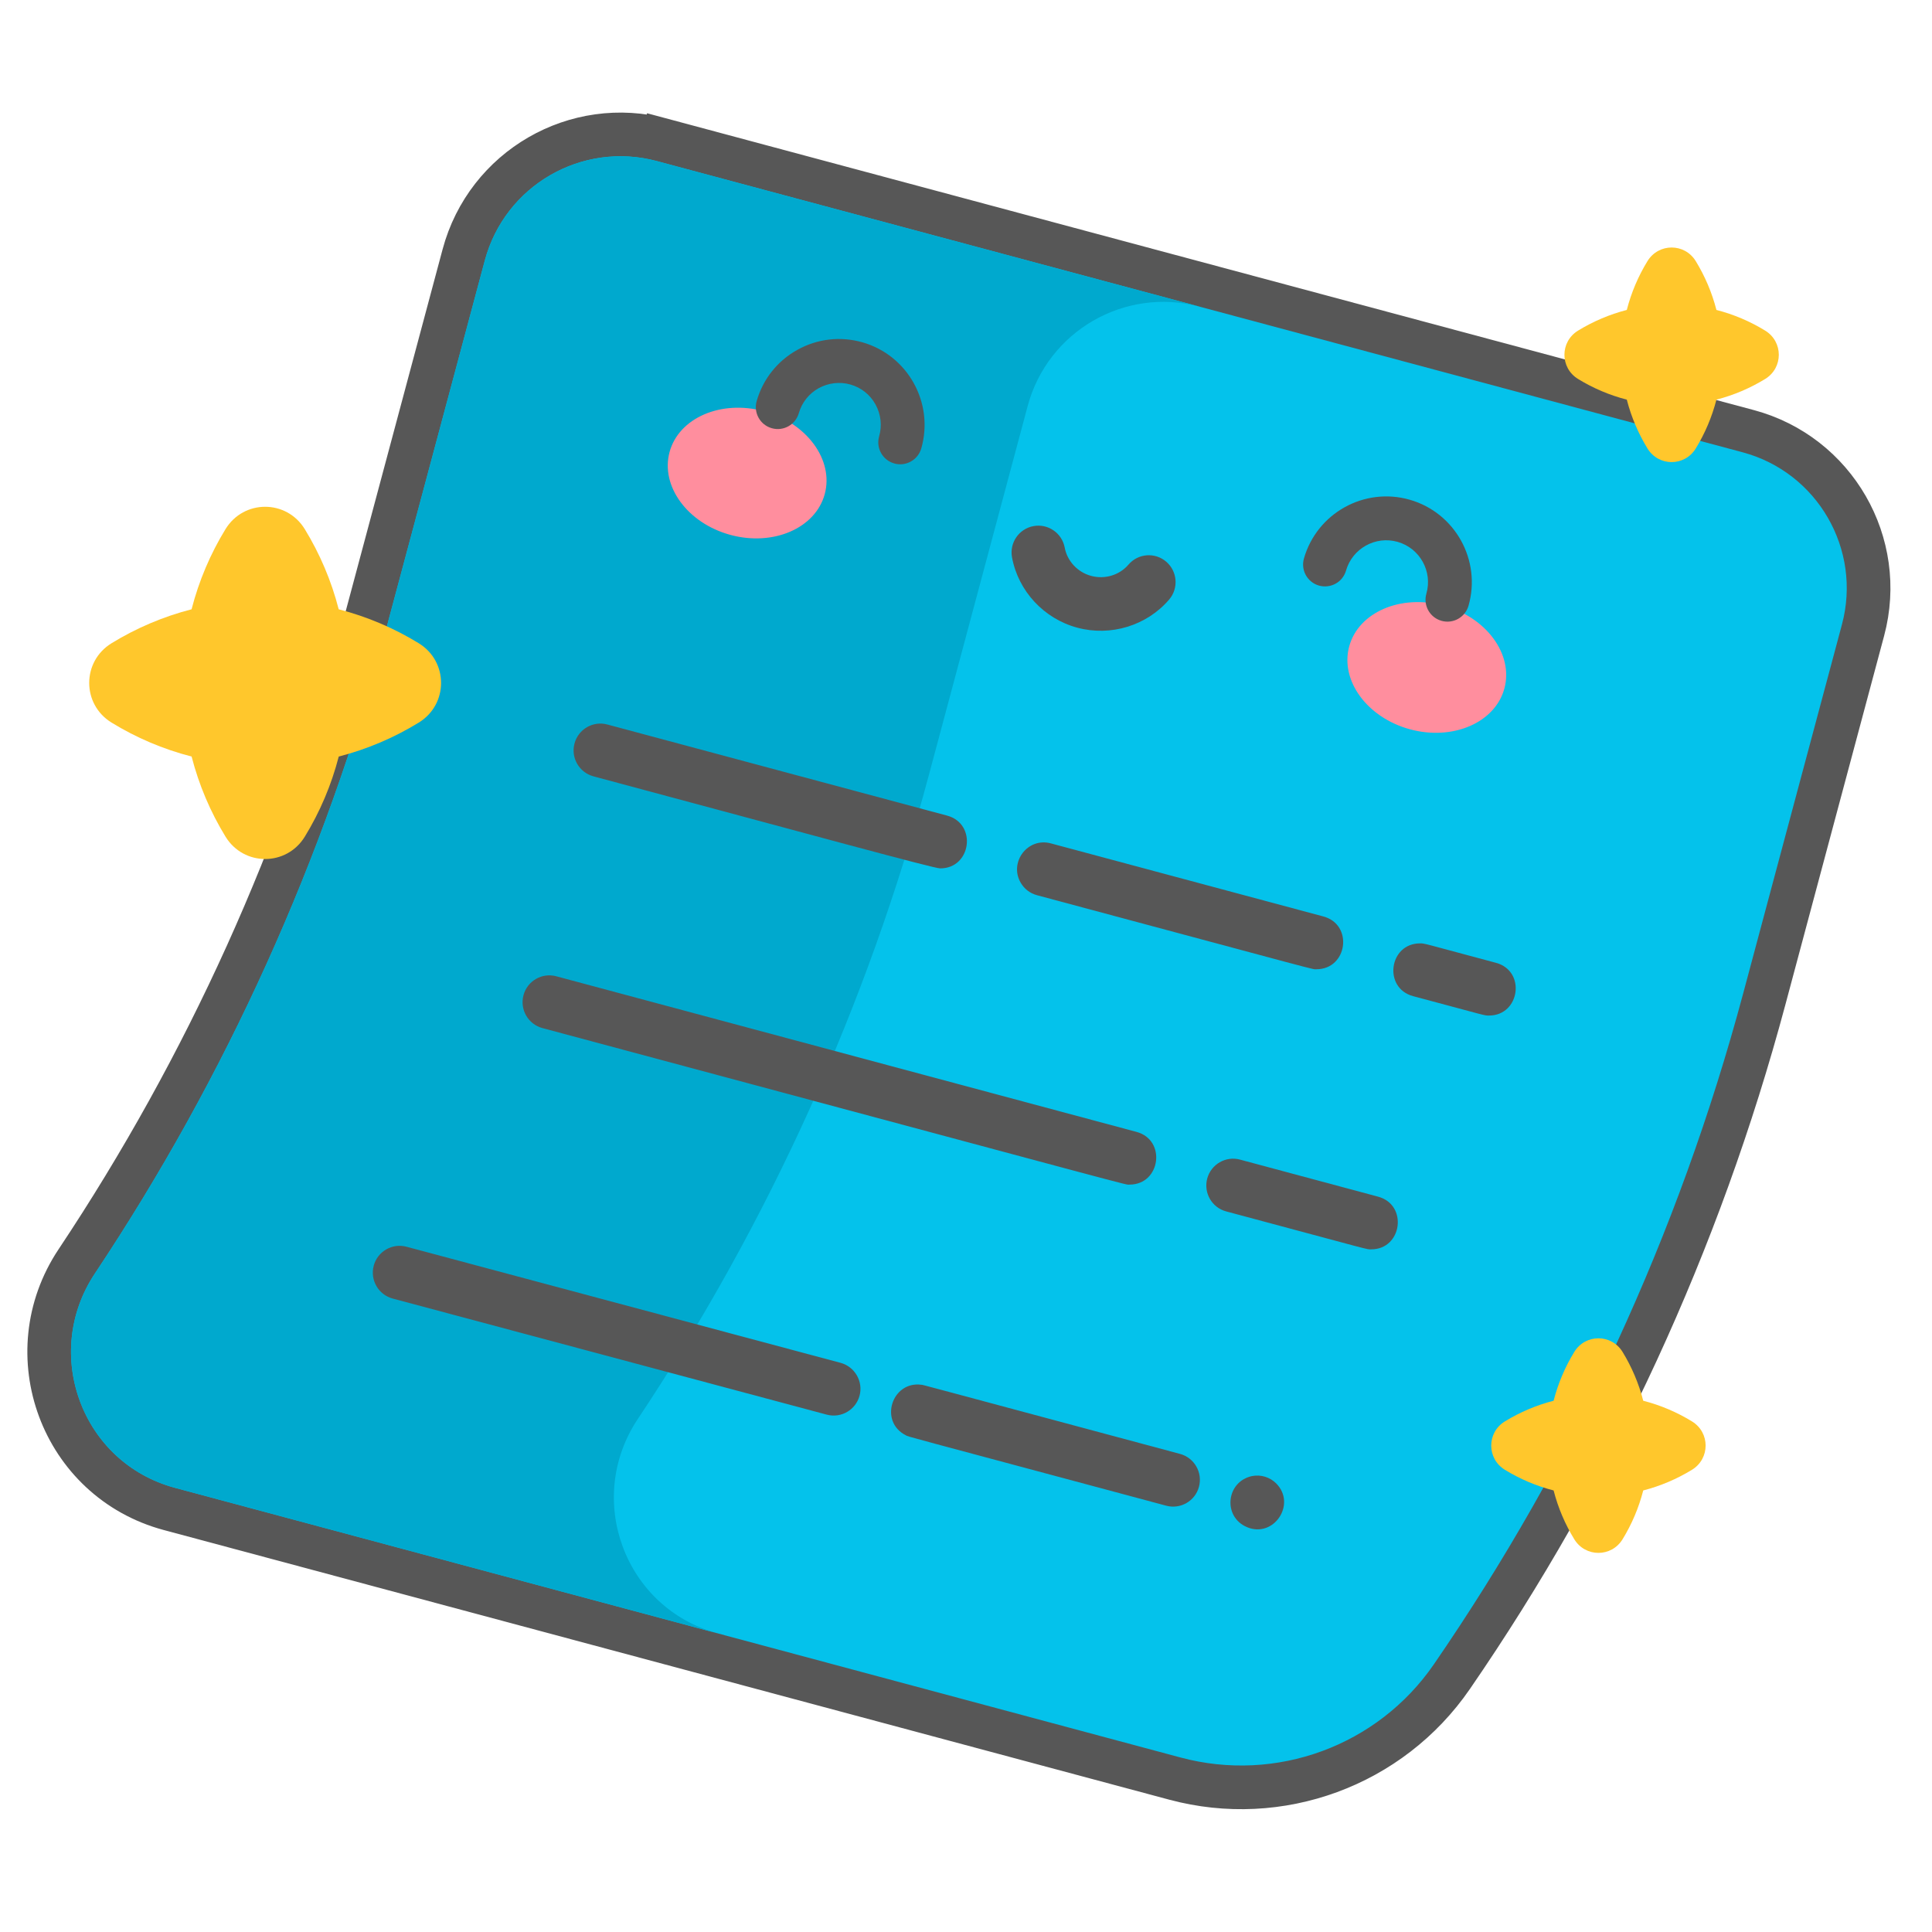
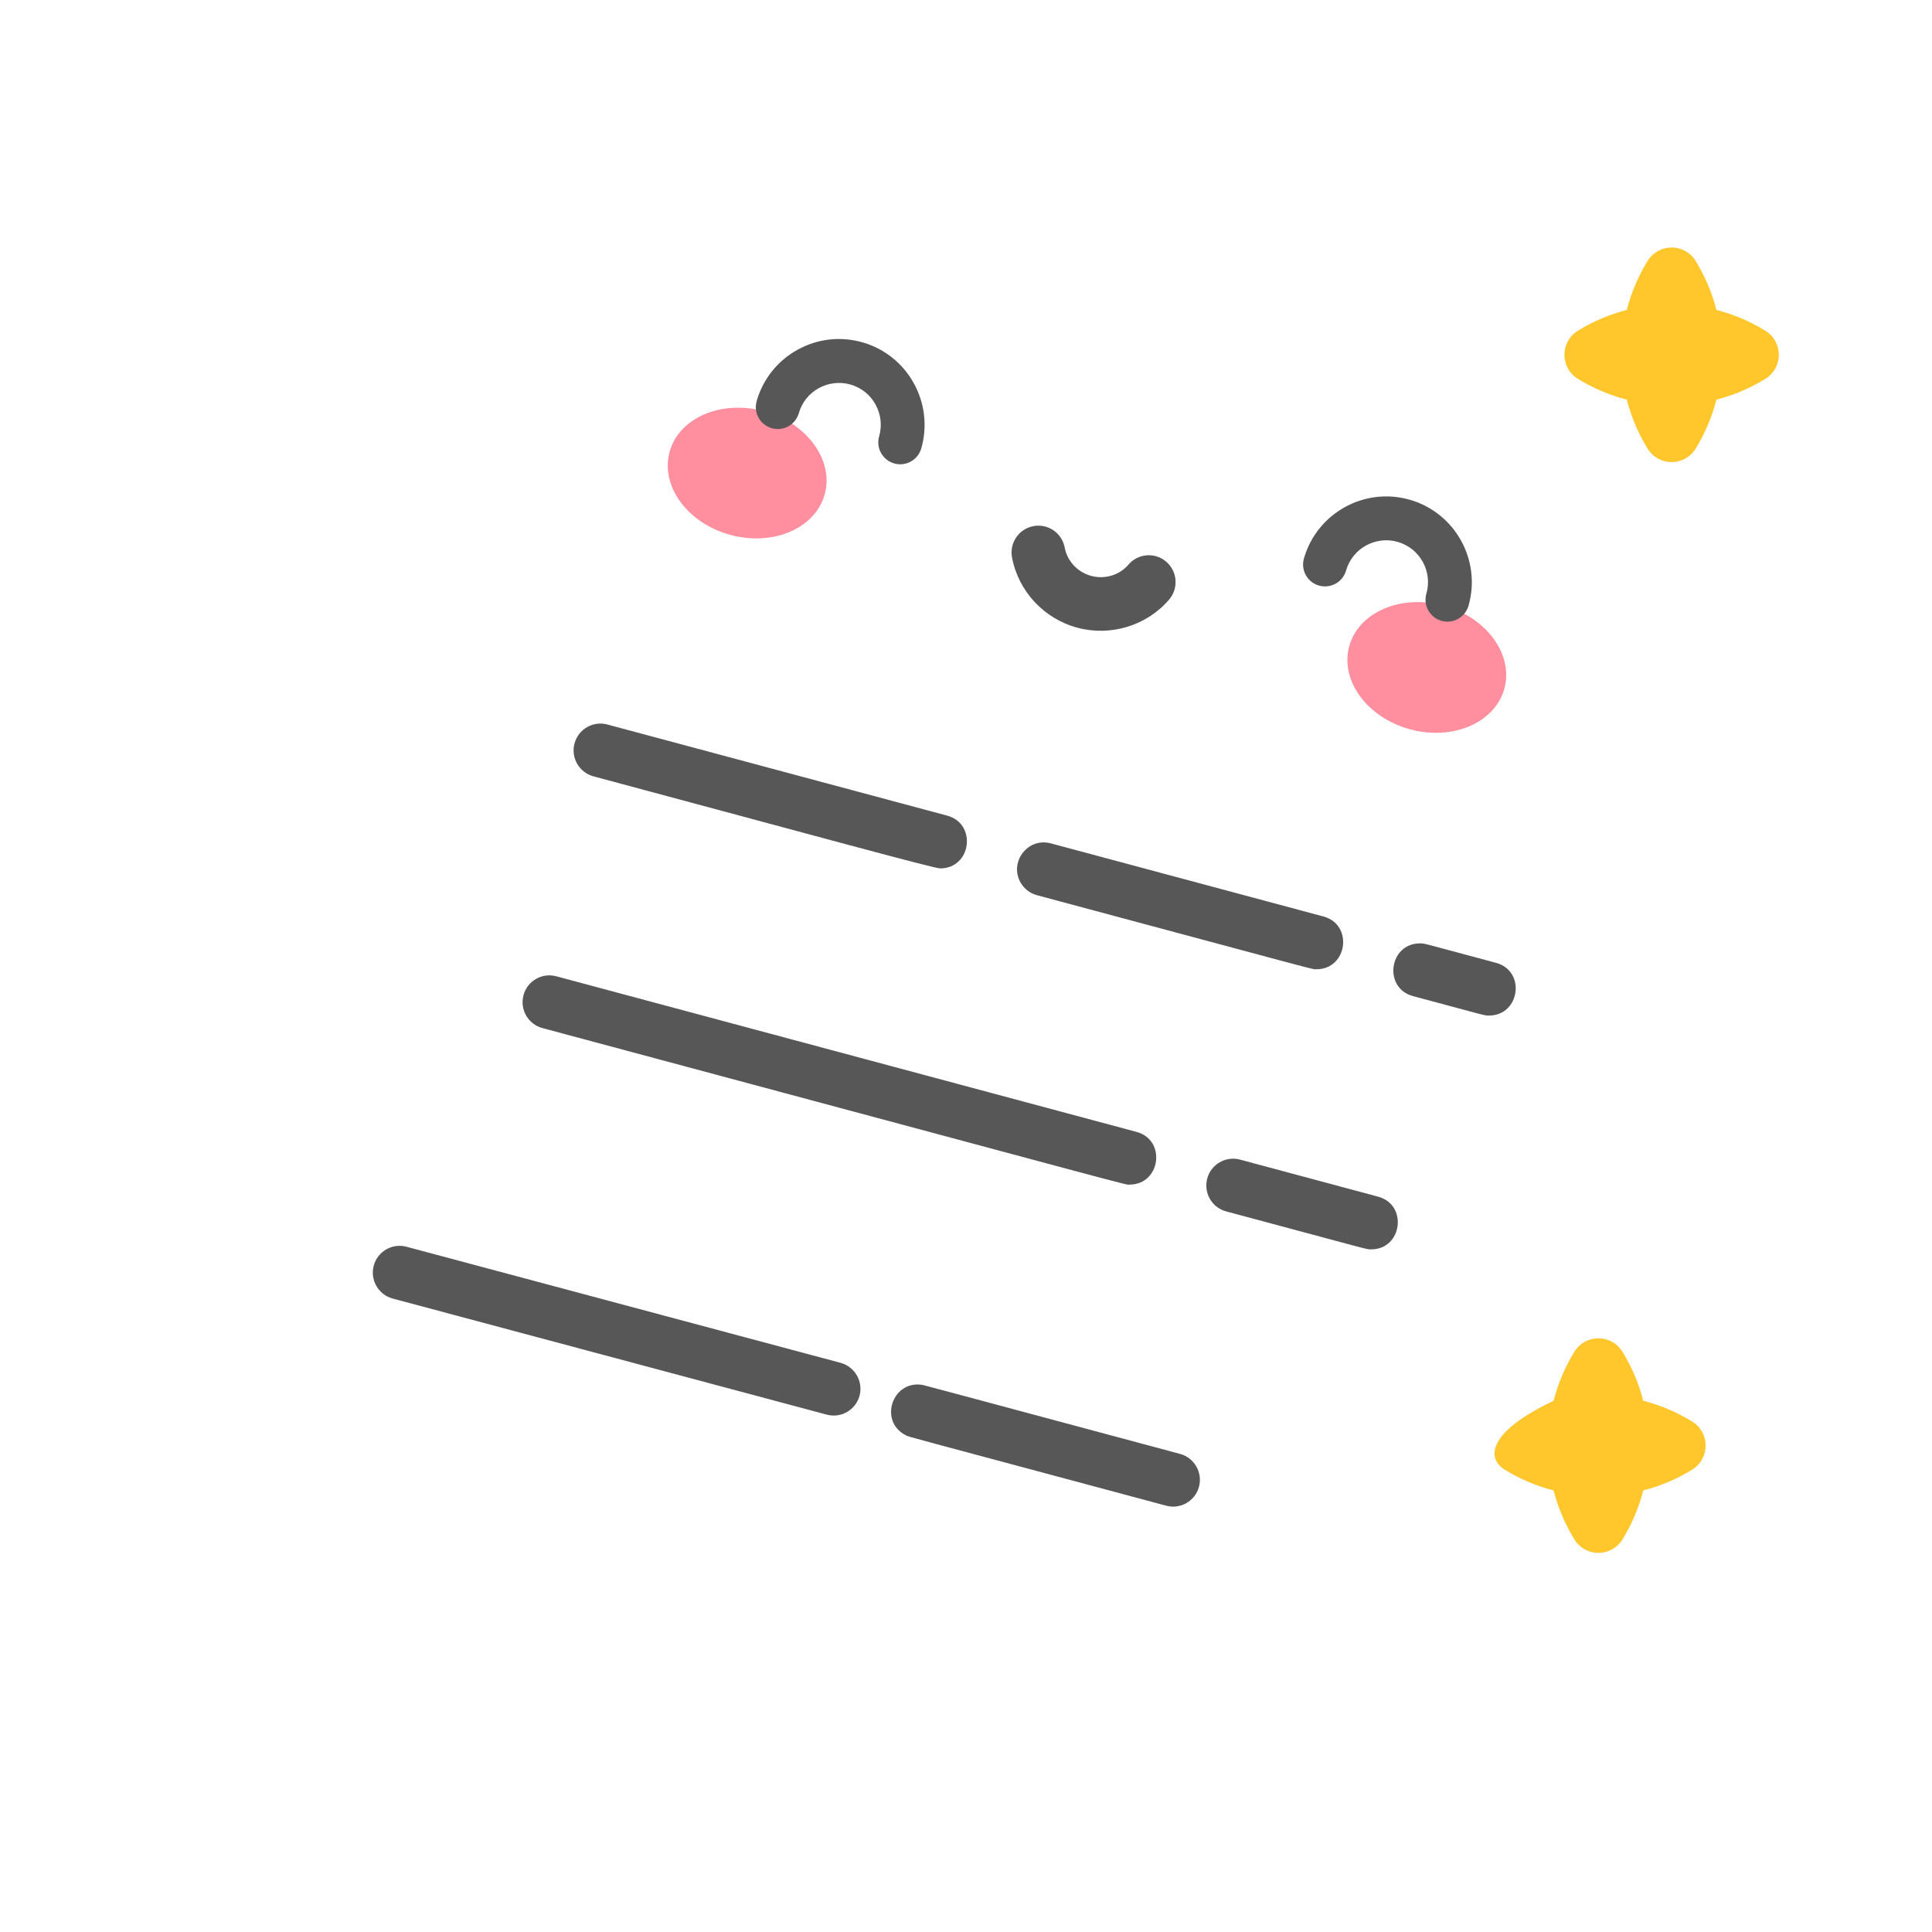
<svg xmlns="http://www.w3.org/2000/svg" width="136" height="136" viewBox="0 0 136 136" fill="none">
-   <path d="M123.064 30.353L123.064 30.353C121.71 29.99 71.921 16.637 53.422 11.675L46.636 9.855L46.238 11.34L46.636 9.855C40.539 8.22 34.274 11.844 32.642 17.943L25.686 43.925L25.686 43.925C21.406 59.915 14.544 75.066 5.404 88.79C1.06 95.307 4.341 104.184 11.926 106.219L11.926 106.219L82.705 125.201C82.705 125.201 82.705 125.201 82.705 125.201C90.062 127.175 97.879 124.312 102.202 118.027C112.176 103.526 119.62 87.401 124.19 70.341L124.19 70.341L131.145 44.36C132.778 38.261 129.161 31.988 123.064 30.353Z" fill="#04C2EB" stroke="#575757" stroke-width="3.074" />
-   <path d="M46.238 11.34C40.962 9.925 35.54 13.06 34.126 18.341L27.171 44.322C22.847 60.475 15.916 75.779 6.682 89.642C2.915 95.295 5.767 102.975 12.325 104.735L50.537 114.983C43.98 113.224 41.128 105.546 44.895 99.891C54.129 86.028 61.06 70.726 65.383 54.571L72.339 28.59C73.753 23.309 79.175 20.174 84.453 21.588L46.238 11.34Z" fill="#00A9CE" />
  <path d="M105.305 67.776C100.051 66.366 100.298 66.408 99.958 66.408C97.773 66.408 97.351 69.55 99.47 70.122C104.804 71.552 104.48 71.488 104.819 71.488C106.994 71.486 107.439 68.348 105.305 67.776Z" fill="#575757" />
  <path d="M92.672 68.228C94.855 68.228 95.287 65.088 93.16 64.514L73.969 59.367C72.323 58.93 71.022 60.709 71.847 62.133C72.098 62.571 72.506 62.884 72.994 63.016C93.705 68.57 92.316 68.228 92.672 68.228Z" fill="#575757" />
  <path d="M38.183 72.37C81.664 84.031 79.127 83.388 79.513 83.388C81.701 83.388 82.123 80.246 80.001 79.677C78.585 79.298 42.702 69.672 39.159 68.724C38.153 68.453 37.118 69.051 36.85 70.058C36.581 71.065 37.177 72.099 38.183 72.37Z" fill="#575757" />
  <path d="M97.007 84.237L87.29 81.629C86.284 81.358 85.249 81.957 84.98 82.963C84.712 83.97 85.308 85.006 86.313 85.275C96.953 88.129 96.172 87.946 96.521 87.946C98.706 87.949 99.128 84.806 97.007 84.237Z" fill="#575757" />
-   <path d="M88.131 103.906C86.307 104.297 86.056 106.773 87.779 107.501C89.669 108.297 91.283 105.873 89.835 104.422C89.398 103.987 88.766 103.782 88.131 103.906Z" fill="#575757" />
  <path d="M83.066 102.345C63.811 97.181 65.068 97.508 64.868 97.479C62.793 97.191 61.848 100.065 63.767 101.037C64.025 101.164 63.005 100.871 82.092 105.991C83.095 106.262 84.133 105.666 84.401 104.656C84.668 103.652 84.072 102.616 83.066 102.345Z" fill="#575757" />
  <path d="M59.172 95.935L28.618 87.763C27.612 87.492 26.577 88.091 26.308 89.097C26.04 90.104 26.636 91.14 27.642 91.409L58.196 99.581C59.226 99.854 60.242 99.236 60.508 98.246C60.774 97.245 60.176 96.208 59.172 95.935Z" fill="#575757" />
  <path d="M41.775 54.649C57.229 58.793 65.723 61.129 66.187 61.129C68.379 61.129 68.792 57.987 66.675 57.415C54.346 54.111 56.902 54.795 42.752 51C41.746 50.729 40.711 51.328 40.442 52.335C40.171 53.341 40.769 54.377 41.775 54.649Z" fill="#575757" />
  <path d="M58.056 34.782C57.404 37.187 54.43 38.472 51.415 37.653C48.4 36.835 46.481 34.22 47.133 31.818C47.785 29.413 50.758 28.128 53.774 28.946C56.791 29.765 58.708 32.377 58.056 34.782Z" fill="#FF8E9E" />
  <path d="M94.975 45.502C94.323 47.907 96.24 50.519 99.257 51.338C102.272 52.156 105.246 50.871 105.898 48.467C106.55 46.062 104.633 43.45 101.616 42.631C98.6 41.812 95.627 43.098 94.975 45.502Z" fill="#FF8E9E" />
  <path d="M60.721 24.1C60.714 24.098 60.709 24.098 60.702 24.095C59.161 23.658 57.54 23.844 56.139 24.621C54.73 25.4 53.709 26.683 53.265 28.233C53.031 29.051 53.502 29.907 54.322 30.141L54.327 30.143C55.145 30.376 55.995 29.902 56.231 29.085C56.449 28.33 56.947 27.702 57.635 27.323C58.324 26.945 59.125 26.857 59.872 27.069C60.626 27.287 61.254 27.785 61.632 28.474C62.01 29.164 62.103 29.958 61.886 30.713C61.651 31.532 62.123 32.387 62.943 32.621L62.948 32.624C63.766 32.856 64.615 32.382 64.852 31.566C65.765 28.367 63.915 25.019 60.721 24.1Z" fill="#575757" />
  <path d="M99.245 35.18C99.237 35.177 99.233 35.177 99.225 35.175C96.037 34.268 92.704 36.121 91.789 39.312C91.554 40.131 92.025 40.986 92.846 41.221C93.668 41.45 94.518 40.984 94.752 40.163C95.199 38.606 96.828 37.702 98.383 38.144L98.393 38.147C99.953 38.596 100.856 40.228 100.407 41.79C100.172 42.609 100.644 43.464 101.464 43.699L101.469 43.701C102.287 43.933 103.136 43.459 103.373 42.643C104.289 39.447 102.438 36.099 99.245 35.18Z" fill="#575757" />
  <path d="M82.094 39.539C81.303 38.86 80.111 38.953 79.435 39.747C78.803 40.485 77.777 40.798 76.818 40.541C75.858 40.285 75.126 39.5 74.948 38.545C74.757 37.521 73.771 36.844 72.748 37.035C71.725 37.225 71.049 38.212 71.239 39.236C71.681 41.614 73.488 43.557 75.841 44.187C78.195 44.818 80.729 44.038 82.301 42.203C82.977 41.409 82.885 40.219 82.094 39.539Z" fill="#575757" />
  <path d="M124.255 23.272C123.203 22.627 122.051 22.133 120.825 21.818C120.51 20.591 120.015 19.438 119.372 18.385C118.589 17.102 116.753 17.102 115.969 18.385C115.325 19.438 114.831 20.591 114.516 21.818C113.291 22.133 112.139 22.629 111.086 23.272C109.805 24.056 109.805 25.894 111.086 26.678C112.139 27.323 113.291 27.817 114.516 28.132C114.831 29.359 115.327 30.512 115.969 31.566C116.753 32.849 118.589 32.849 119.372 31.566C120.017 30.512 120.51 29.359 120.825 28.132C122.051 27.817 123.203 27.321 124.255 26.678C125.537 25.894 125.537 24.056 124.255 23.272Z" fill="#FFC72C" />
-   <path d="M29.472 45.277C27.746 44.219 25.851 43.408 23.842 42.89C23.325 40.876 22.514 38.982 21.457 37.252C20.17 35.148 17.158 35.148 15.871 37.252C14.814 38.98 14.003 40.876 13.486 42.89C11.474 43.408 9.582 44.219 7.856 45.277C5.754 46.565 5.754 49.581 7.856 50.868C9.582 51.927 11.476 52.738 13.488 53.256C14.006 55.27 14.816 57.163 15.873 58.891C17.16 60.995 20.173 60.995 21.459 58.891C22.516 57.163 23.327 55.267 23.845 53.256C25.856 52.738 27.748 51.927 29.474 50.868C31.574 49.581 31.574 46.565 29.472 45.277Z" fill="#FFC72C" />
-   <path d="M119.103 100.057C118.051 99.412 116.898 98.918 115.673 98.603C115.358 97.376 114.862 96.223 114.22 95.17C113.436 93.887 111.6 93.887 110.817 95.17C110.172 96.223 109.679 97.376 109.364 98.603C108.139 98.918 106.986 99.414 105.934 100.057C104.652 100.841 104.652 102.679 105.934 103.464C106.986 104.109 108.139 104.602 109.364 104.918C109.679 106.144 110.175 107.298 110.817 108.351C111.6 109.634 113.436 109.634 114.22 108.351C114.865 107.298 115.358 106.144 115.673 104.918C116.898 104.602 118.051 104.106 119.103 103.464C120.385 102.677 120.385 100.841 119.103 100.057Z" fill="#FFC72C" />
+   <path d="M119.103 100.057C118.051 99.412 116.898 98.918 115.673 98.603C115.358 97.376 114.862 96.223 114.22 95.17C113.436 93.887 111.6 93.887 110.817 95.17C110.172 96.223 109.679 97.376 109.364 98.603C104.652 100.841 104.652 102.679 105.934 103.464C106.986 104.109 108.139 104.602 109.364 104.918C109.679 106.144 110.175 107.298 110.817 108.351C111.6 109.634 113.436 109.634 114.22 108.351C114.865 107.298 115.358 106.144 115.673 104.918C116.898 104.602 118.051 104.106 119.103 103.464C120.385 102.677 120.385 100.841 119.103 100.057Z" fill="#FFC72C" />
</svg>